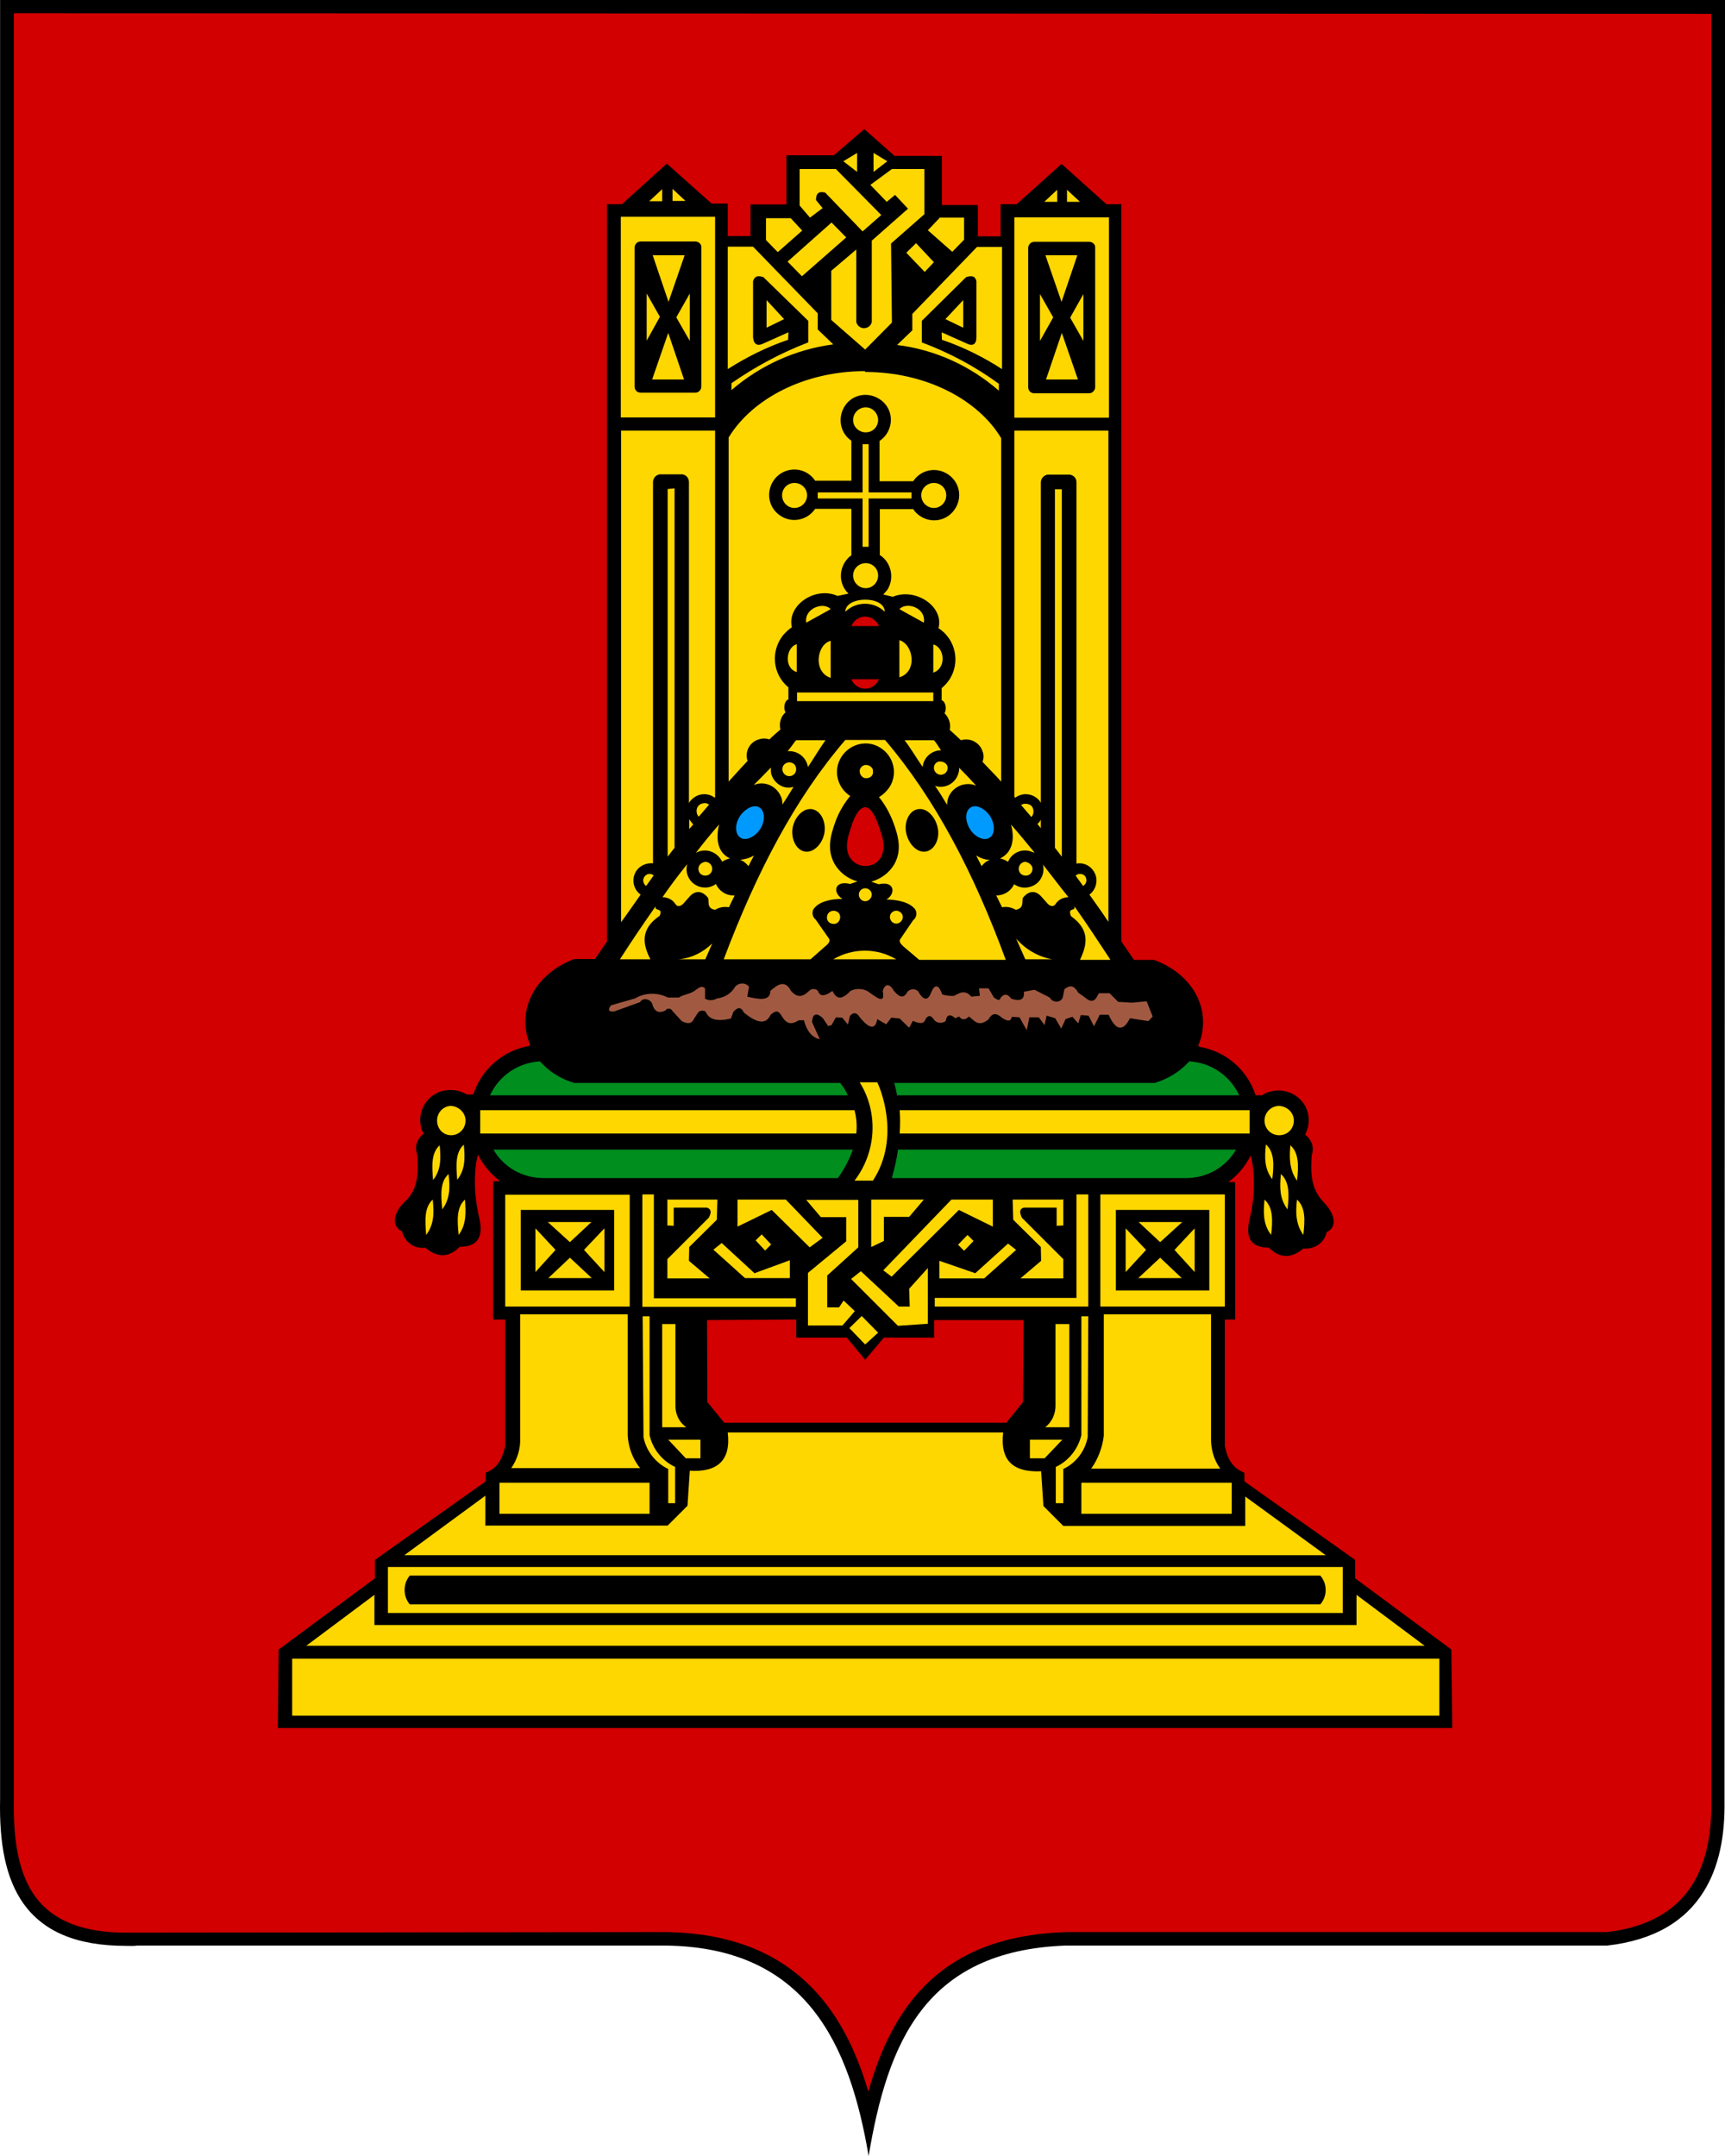
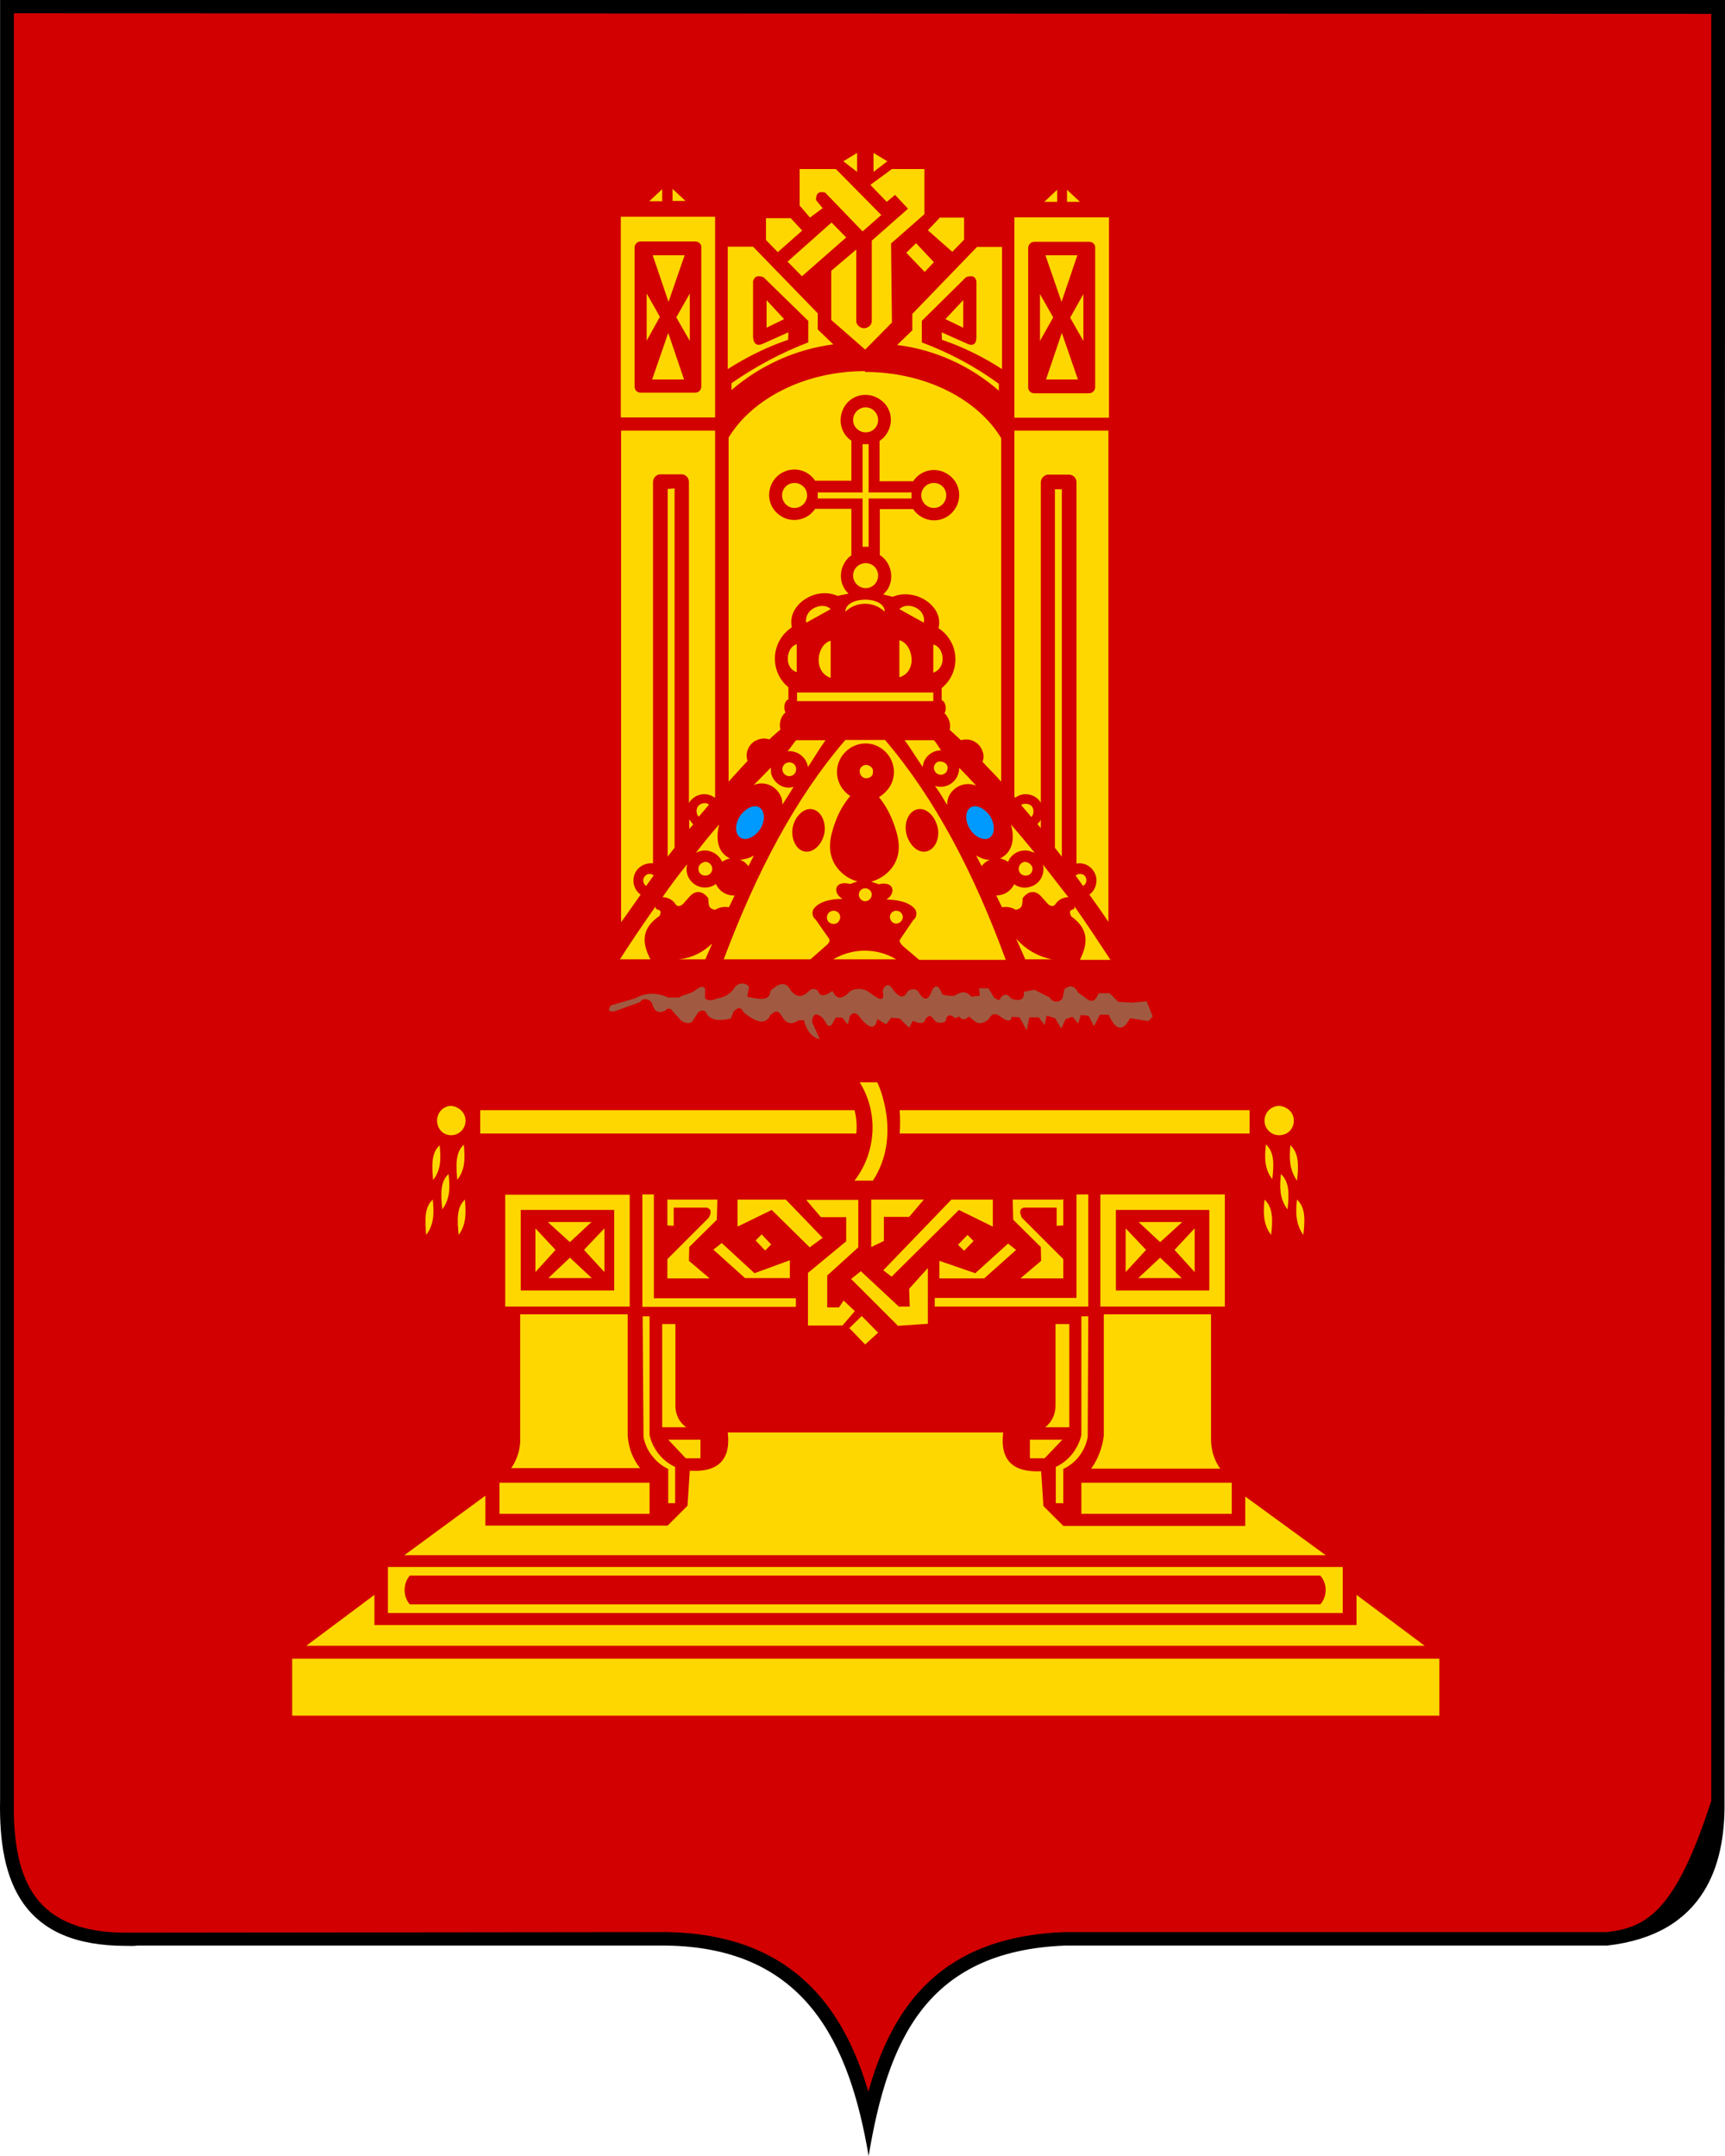
<svg xmlns="http://www.w3.org/2000/svg" width="60" height="75" viewBox="0 0 60 75" fill="none">
  <path d="M60.003 0H0.003V62.6C-0.027 64.1 0.183 65.33 0.823 66.23C1.503 67.17 2.623 67.69 4.383 67.69C4.513 67.69 4.653 67.7 4.783 67.68H23.163C28.033 67.74 29.553 71.1 30.213 75C30.873 71.06 32.173 67.86 37.063 67.68H55.903C57.573 67.49 58.633 66.8 59.253 65.81C59.793 64.95 60.003 63.87 59.983 62.63L60.003 0Z" fill="black" />
-   <path d="M59.523 0.481V62.641C59.543 63.881 59.313 64.841 58.863 65.561C58.283 66.491 57.273 67.051 55.893 67.211H37.053C32.733 67.361 31.043 69.781 30.203 72.761C29.363 69.901 27.593 67.271 23.163 67.211L4.383 67.231C2.873 67.231 1.833 66.811 1.223 65.971C0.693 65.231 0.453 64.171 0.483 62.611V0.461L59.523 0.481Z" fill="#D20000" />
-   <path d="M24.593 45.922L24.603 48.772L25.193 49.492H35.003L35.583 48.772L35.603 45.922H32.493V46.532H30.743L30.093 47.302L29.453 46.532H27.693V45.902L24.593 45.922ZM42.603 45.922V50.302C42.683 50.702 42.843 51.062 43.283 51.232V51.532L47.133 54.262V54.902L50.483 57.382L50.513 60.112H9.663L9.693 57.382L13.043 54.902V54.262L16.893 51.532V51.232C17.333 51.062 17.483 50.702 17.573 50.302V45.902H17.153V41.092H17.403C17.073 40.852 16.803 40.522 16.623 40.162L16.563 40.442C16.473 41.092 16.523 41.752 16.673 42.382C16.803 42.962 16.673 43.372 15.993 43.372C15.563 43.802 15.153 43.712 14.793 43.402C14.423 43.462 14.063 43.202 13.983 42.832C13.653 42.692 13.613 42.242 14.093 41.792C14.573 41.342 14.543 40.742 14.513 40.162C14.403 39.892 14.513 39.602 14.733 39.442C14.463 38.932 14.673 38.282 15.183 38.032C15.513 37.862 15.923 37.882 16.233 38.072H16.463C16.743 37.192 17.513 36.532 18.423 36.382V36.352H18.443C17.973 35.282 18.473 33.932 19.973 33.362H20.693L21.113 32.752V7.102H21.633L23.193 5.692L24.753 7.082H25.313V8.212H26.103V7.112H27.353V5.402H29.003L30.063 4.492L31.113 5.422H32.763V7.132H34.013V8.222H34.803V7.102H35.363L36.923 5.702L38.483 7.102H39.003V32.752L39.443 33.392H40.143C41.663 33.962 42.143 35.312 41.673 36.382H41.703V36.412C42.623 36.562 43.383 37.202 43.673 38.102H43.893C44.373 37.792 45.033 37.922 45.353 38.402C45.563 38.722 45.573 39.142 45.393 39.472C45.623 39.632 45.723 39.922 45.623 40.192C45.593 40.772 45.573 41.342 46.043 41.822C46.503 42.302 46.473 42.722 46.143 42.862C46.073 43.232 45.713 43.472 45.333 43.432C44.973 43.742 44.553 43.822 44.133 43.402C43.463 43.402 43.323 43.012 43.463 42.412C43.623 41.782 43.653 41.122 43.563 40.472L43.503 40.192C43.323 40.562 43.053 40.882 42.723 41.122H42.963V45.902H42.603V45.922Z" fill="black" />
+   <path d="M59.523 0.481V62.641C58.283 66.491 57.273 67.051 55.893 67.211H37.053C32.733 67.361 31.043 69.781 30.203 72.761C29.363 69.901 27.593 67.271 23.163 67.211L4.383 67.231C2.873 67.231 1.833 66.811 1.223 65.971C0.693 65.231 0.453 64.171 0.483 62.611V0.461L59.523 0.481Z" fill="#D20000" />
  <path d="M21.253 34.971L22.093 34.731C22.443 34.521 22.873 34.521 23.233 34.701H23.613C23.773 34.591 24.003 34.581 24.153 34.471C24.303 34.371 24.393 34.261 24.523 34.381V34.741C24.663 34.821 24.823 34.801 24.943 34.731C25.213 34.701 25.443 34.55 25.573 34.321C25.693 34.191 25.893 34.171 26.023 34.291L26.053 34.321L25.993 34.671C26.413 34.771 26.793 34.831 26.793 34.471C27.063 34.231 27.313 34.081 27.513 34.471C27.673 34.641 27.843 34.761 28.143 34.471C28.233 34.381 28.363 34.381 28.453 34.471C28.513 34.671 28.683 34.671 28.953 34.471C29.073 34.701 29.223 34.851 29.583 34.471C29.763 34.381 29.973 34.381 30.163 34.471C30.433 34.651 30.813 35.001 30.703 34.471C30.753 34.281 30.913 34.141 31.093 34.471C31.243 34.641 31.413 34.791 31.563 34.501C31.653 34.401 31.813 34.381 31.923 34.471C31.933 34.491 31.963 34.52 31.963 34.531C32.103 34.77 32.263 34.831 32.373 34.561C32.503 34.221 32.643 34.23 32.773 34.59C32.913 34.641 33.063 34.651 33.193 34.641C33.393 34.521 33.583 34.431 33.783 34.671L34.083 34.641L34.053 34.381H34.383L34.573 34.701C34.713 34.801 34.773 34.821 34.803 34.711C34.923 34.561 35.043 34.561 35.173 34.741C35.493 34.851 35.643 34.761 35.613 34.501L35.983 34.431L36.513 34.701C36.573 34.821 36.723 34.88 36.853 34.821C36.903 34.8 36.933 34.761 36.963 34.711L37.023 34.411C37.183 34.291 37.333 34.23 37.503 34.531L37.743 34.701C37.903 34.851 38.043 34.851 38.133 34.711L38.223 34.55H38.593L38.893 34.851L39.373 34.881L39.883 34.831L40.093 35.361L39.943 35.521L39.303 35.421C39.063 35.901 38.803 35.85 38.563 35.3H38.253L38.053 35.701L37.863 35.331L37.593 35.311L37.503 35.601L37.303 35.371L37.063 35.451L36.913 35.781L36.703 35.421L36.403 35.331L36.333 35.661L36.133 35.391H35.803L35.713 35.84L35.463 35.391L35.193 35.371C35.163 35.541 35.043 35.541 34.833 35.391C34.593 35.181 34.473 35.301 34.383 35.461C34.023 35.751 33.883 35.49 33.703 35.361C33.573 35.49 33.453 35.49 33.363 35.361L33.223 35.421C33.043 35.251 32.923 35.301 32.893 35.521C32.763 35.611 32.593 35.601 32.493 35.481C32.383 35.311 32.293 35.301 32.193 35.451C32.143 35.611 32.013 35.63 31.753 35.51L31.623 35.751L31.293 35.431L31.003 35.401L30.823 35.631L30.513 35.451C30.453 35.821 30.243 35.811 29.893 35.371C29.793 35.211 29.673 35.211 29.563 35.34L29.493 35.641L29.293 35.401L29.073 35.391L28.923 35.661L28.803 35.691L28.623 35.421C28.363 35.181 28.263 35.3 28.243 35.55L28.513 36.151C28.243 36.091 28.063 35.871 27.963 35.491H27.783C27.463 35.701 27.313 35.551 27.183 35.331C27.043 35.101 26.943 35.191 26.803 35.3C26.653 35.641 26.343 35.611 25.873 35.221C25.753 34.981 25.633 35.071 25.513 35.191L25.423 35.431C24.963 35.541 24.663 35.481 24.543 35.191C24.463 35.131 24.343 35.151 24.283 35.221L24.133 35.451C24.063 35.611 23.923 35.631 23.713 35.521L23.383 35.161C23.353 35.091 23.263 35.071 23.193 35.101C23.173 35.121 23.163 35.131 23.143 35.151C22.903 35.271 22.753 35.181 22.683 34.911C22.633 34.791 22.483 34.731 22.363 34.771C22.323 34.791 22.273 34.831 22.263 34.861L21.373 35.181C21.163 35.211 21.133 35.121 21.253 34.971Z" fill="#A15A41" />
  <path d="M25.743 28.382C25.943 28.102 26.253 27.962 26.433 28.102C26.613 28.232 26.613 28.582 26.433 28.852C26.253 29.122 25.923 29.272 25.743 29.132C25.563 29.002 25.553 28.672 25.743 28.382ZM34.433 28.382C34.233 28.102 33.923 27.962 33.743 28.102C33.563 28.232 33.563 28.562 33.743 28.852C33.923 29.132 34.253 29.272 34.433 29.132C34.613 29.002 34.613 28.672 34.433 28.382Z" fill="#009AFF" />
  <path d="M30.093 23.959C30.303 23.959 30.493 23.819 30.573 23.629H29.613C29.683 23.819 29.883 23.959 30.093 23.959ZM30.093 21.449C30.303 21.449 30.493 21.589 30.573 21.779H29.613C29.683 21.589 29.883 21.449 30.093 21.449ZM30.663 29.029C30.583 28.799 30.403 28.099 30.093 28.079C29.773 28.099 29.593 28.799 29.523 29.029C29.433 29.339 29.403 29.729 29.683 29.969C29.923 30.179 30.283 30.179 30.523 29.969C30.783 29.729 30.763 29.339 30.663 29.029Z" fill="#D20000" />
-   <path d="M31.233 39.992C31.193 40.322 31.113 40.642 31.023 40.972V40.982H41.253C41.973 40.982 42.633 40.612 42.993 39.992H31.233ZM18.903 40.982H29.133L29.153 40.972C29.363 40.672 29.543 40.342 29.663 39.992H17.163C17.523 40.612 18.183 40.982 18.903 40.982ZM43.103 38.102C42.783 37.412 42.113 36.962 41.363 36.922C41.043 37.282 40.623 37.532 40.163 37.672H31.103C31.143 37.802 31.173 37.952 31.203 38.102H43.103ZM29.493 38.102C29.423 37.952 29.333 37.802 29.223 37.672H19.973C19.503 37.532 19.103 37.282 18.783 36.922C18.033 36.962 17.363 37.412 17.043 38.102H29.493Z" fill="#008E1F" />
  <path d="M36.773 7.021H36.323L36.773 6.601V7.021ZM37.113 7.021H37.563L37.113 6.601V7.021ZM37.493 13.201L36.933 11.581L36.383 13.201H37.493ZM36.363 8.88L36.923 10.501L37.473 8.88H36.363ZM37.683 11.86V10.23L37.223 11.05L37.683 11.86ZM36.173 10.23V11.86L36.633 11.04L36.173 10.23ZM37.883 8.411H35.973C35.853 8.411 35.763 8.521 35.763 8.621V13.471C35.763 13.591 35.853 13.681 35.973 13.681H37.883C38.003 13.681 38.093 13.571 38.093 13.471V8.621C38.103 8.501 38.003 8.411 37.883 8.411ZM35.283 14.98V27.721L35.313 27.75C35.573 27.55 35.943 27.601 36.153 27.851C36.173 27.871 36.183 27.901 36.203 27.931V16.78C36.203 16.65 36.303 16.53 36.443 16.51H37.203C37.343 16.53 37.443 16.63 37.443 16.78V30.041C37.773 29.98 38.073 30.21 38.133 30.541C38.163 30.761 38.073 30.991 37.893 31.121C38.123 31.441 38.343 31.75 38.553 32.07V14.98H35.283ZM36.693 29.491L36.933 29.8V17.02H36.693V29.491ZM35.283 7.561H38.573V14.53H35.283V7.561ZM16.193 38.98C16.193 39.27 15.963 39.491 15.693 39.491C15.413 39.491 15.203 39.27 15.203 38.98C15.203 38.7 15.423 38.471 15.693 38.471C15.963 38.491 16.193 38.711 16.193 38.98ZM45.003 38.98C45.003 39.27 44.783 39.491 44.493 39.491C44.213 39.491 43.983 39.27 43.983 38.98C43.983 38.7 44.213 38.471 44.493 38.471C44.783 38.491 45.003 38.711 45.003 38.98ZM30.543 20.02C30.543 20.261 30.353 20.46 30.113 20.46C29.873 20.46 29.673 20.261 29.673 20.02C29.673 19.78 29.873 19.59 30.113 19.59C30.353 19.59 30.543 19.78 30.543 20.02ZM23.793 13.201L23.243 11.581L22.683 13.201H23.793ZM22.703 8.88L23.253 10.501L23.813 8.88H22.703ZM23.993 11.86V10.21L23.523 11.04L23.993 11.86ZM22.493 10.21V11.851L22.953 11.021L22.493 10.21ZM40.353 43.21L41.123 42.51H39.603L40.353 43.21ZM40.353 43.751L39.593 44.46H41.103L40.353 43.751ZM40.853 43.48L41.553 44.251V42.73L40.853 43.48ZM39.863 43.48L39.153 44.251V42.73L39.863 43.48ZM19.823 43.21L19.053 42.51H20.573L19.823 43.21ZM19.823 43.751L20.583 44.46H19.073L19.823 43.751ZM19.323 43.48L18.623 44.251V42.73L19.323 43.48ZM20.313 43.48L21.023 44.251V42.73L20.313 43.48ZM30.363 41.07H29.723C30.483 40.08 30.563 38.71 29.903 37.65H30.513C30.563 37.74 31.373 39.52 30.363 41.07ZM30.783 25.741H29.403C27.663 27.761 26.313 30.341 25.173 33.371H28.193L28.703 32.92C28.833 32.82 28.883 32.73 28.833 32.65L28.373 31.991C28.253 31.901 28.223 31.721 28.313 31.601C28.503 31.361 28.893 31.27 29.303 31.27C28.953 31.061 29.013 30.61 29.573 30.75L29.823 30.661C29.493 30.571 29.213 30.36 29.033 30.061C28.763 29.581 28.863 29.11 29.073 28.541C29.193 28.23 29.363 27.94 29.573 27.69C29.103 27.39 28.973 26.77 29.273 26.32C29.573 25.86 30.183 25.721 30.633 26.02C31.103 26.32 31.233 26.941 30.933 27.391C30.843 27.521 30.723 27.64 30.573 27.73C30.773 27.971 30.933 28.261 31.053 28.561C31.263 29.11 31.373 29.59 31.103 30.07C30.923 30.37 30.633 30.58 30.303 30.67L30.563 30.76C31.113 30.63 31.173 31.081 30.833 31.291C31.233 31.3 31.623 31.381 31.823 31.621C31.913 31.741 31.883 31.92 31.763 32.01L31.313 32.67C31.263 32.74 31.313 32.83 31.443 32.94L31.973 33.391H34.983C33.873 30.361 32.523 27.781 30.783 25.741ZM44.033 39.81C43.983 40.24 43.973 40.66 44.253 41.02C44.313 40.531 44.333 40.081 44.033 39.81ZM43.983 41.73C43.943 42.16 43.923 42.58 44.213 42.96C44.273 42.45 44.283 42.001 43.983 41.73ZM45.113 41.73C45.063 42.16 45.063 42.58 45.333 42.96C45.393 42.45 45.413 42.001 45.113 41.73ZM44.553 40.84C44.513 41.28 44.493 41.68 44.783 42.07C44.843 41.56 44.853 41.11 44.553 40.84ZM44.883 39.84C44.843 40.27 44.843 40.69 45.113 41.07C45.173 40.56 45.183 40.11 44.883 39.84ZM31.293 38.621C31.313 38.891 31.313 39.161 31.293 39.431H43.463V38.621H31.293ZM29.723 38.621H16.703V39.431H29.783C29.813 39.181 29.793 38.891 29.723 38.621ZM16.173 41.73C15.873 42.001 15.903 42.45 15.953 42.96C16.233 42.58 16.203 42.16 16.173 41.73ZM15.603 40.84C15.303 41.11 15.333 41.56 15.383 42.07C15.663 41.7 15.653 41.28 15.603 40.84ZM16.133 39.82C15.833 40.09 15.863 40.541 15.903 41.041C16.193 40.681 16.173 40.26 16.133 39.82ZM15.293 39.84C14.993 40.11 15.023 40.56 15.063 41.05C15.353 40.69 15.333 40.27 15.293 39.84ZM15.053 41.73C14.753 42.001 14.783 42.45 14.823 42.96C15.113 42.58 15.093 42.16 15.053 41.73ZM29.973 45.78L29.543 46.201L30.093 46.77L30.543 46.36L29.973 45.78ZM29.853 43.391V41.741H28.043L28.553 42.34H29.433V43.181L28.103 44.28V46.11H29.303L29.733 45.61L29.343 45.241L29.183 45.48H28.773V44.371L29.853 43.391ZM26.493 42.94L26.283 43.15L26.613 43.501L26.823 43.291L26.493 42.94ZM26.243 44.291L25.103 43.241L24.813 43.471L25.913 44.46H27.473V43.84L26.243 44.291ZM27.333 41.73H25.653V42.67L26.843 42.09L28.163 43.391L28.613 43.06L27.333 41.73ZM24.933 42.431L24.953 41.73H23.223L23.213 41.71V42.63L23.433 42.641V42.01H24.593C24.743 42.06 24.753 42.18 24.653 42.36L23.213 43.8V44.471H24.683L23.963 43.86L23.973 43.38M22.743 45.15V41.55H22.343V45.46H27.683V45.161H22.743M30.303 41.73V43.38L30.743 43.17V42.331H31.623L32.133 41.73H30.303ZM31.623 44.831L31.643 45.451H31.263L29.943 44.221L29.603 44.491L31.233 46.121L32.273 46.05V44.11L31.623 44.831ZM33.653 42.96L33.323 43.3L33.533 43.51L33.863 43.17L33.653 42.96ZM35.063 43.26L33.923 44.291L32.673 43.86V44.471H34.233L35.343 43.48L35.063 43.26ZM33.093 41.73L30.723 44.19L31.013 44.411L33.353 42.09L34.533 42.67V41.73H33.093ZM36.983 42.63V41.71L36.953 41.73H35.223L35.243 42.431L36.203 43.38L36.213 43.86L35.493 44.471H36.983V43.8L35.543 42.36C35.453 42.16 35.463 42.06 35.603 42.01H36.753V42.641M37.443 41.55V45.15H32.513V45.451H37.853V41.55H37.443ZM23.493 48.871V46.06H23.033V49.65H23.873C23.613 49.47 23.483 49.181 23.493 48.871ZM23.243 50.081L23.853 50.73H24.363V50.081H23.243ZM22.593 49.92V45.791H22.353L22.383 49.991C22.473 50.471 22.803 50.891 23.243 51.101V52.291H23.483V51.03C23.033 50.82 22.703 50.41 22.593 49.92ZM21.833 49.951V45.721H18.093V50.01C18.113 50.38 17.993 50.77 17.783 51.07H22.263C22.013 50.76 21.863 50.371 21.833 49.951ZM17.373 51.581H22.593V52.661H17.373V51.581ZM36.713 46.06V48.871C36.723 49.171 36.593 49.47 36.353 49.65H37.193V46.06H36.713ZM35.823 50.081V50.73H36.333L36.953 50.081H35.823ZM37.613 45.791V49.92C37.503 50.4 37.173 50.82 36.723 51.03V52.291H36.983V51.101C37.433 50.891 37.743 50.471 37.833 49.991L37.853 45.791H37.613ZM42.123 50.01V45.721H38.393V49.951C38.343 50.351 38.193 50.76 37.953 51.09H42.443C42.213 50.77 42.113 50.4 42.123 50.01ZM37.613 51.581H42.843V52.661H37.613V51.581ZM43.313 52.06V53.081H36.983L36.293 52.391L36.213 51.181C35.283 51.221 34.773 50.851 34.893 49.831H25.313C25.433 50.831 24.923 51.221 23.993 51.161L23.913 52.38L23.223 53.07H16.883V52.03L14.063 54.101H46.113M10.163 57.701H50.063V59.681H10.163V57.701ZM47.183 55.48V56.53H13.023V55.48L10.653 57.251H49.553L47.183 55.48ZM13.493 54.51H46.703V56.11H13.493V54.51ZM30.543 14.61C30.543 14.85 30.353 15.04 30.113 15.04C29.873 15.04 29.673 14.85 29.673 14.61C29.673 14.37 29.873 14.17 30.113 14.17C30.353 14.17 30.543 14.38 30.543 14.61ZM32.913 17.23C32.913 17.471 32.723 17.67 32.483 17.67C32.243 17.67 32.043 17.471 32.043 17.23C32.043 16.991 32.243 16.8 32.483 16.8C32.723 16.8 32.913 16.991 32.913 17.23ZM28.073 17.23C28.073 17.471 27.873 17.67 27.633 17.67C27.393 17.67 27.203 17.471 27.203 17.23C27.203 16.991 27.393 16.8 27.633 16.8C27.873 16.8 28.073 16.991 28.073 17.23ZM30.213 17.13V15.451H30.003V17.13H28.443V17.34H30.003V19.02H30.213V17.34H31.703V17.13H30.213ZM30.083 12.911C27.983 12.911 26.163 13.871 25.343 15.221V27.19C25.563 26.95 25.773 26.711 26.003 26.471C25.893 26.161 26.073 25.811 26.393 25.721C26.513 25.681 26.643 25.681 26.763 25.721C26.883 25.601 27.023 25.48 27.143 25.38C27.093 25.15 27.153 24.93 27.323 24.78C27.233 24.63 27.293 24.361 27.423 24.331V23.911C26.873 23.461 26.793 22.65 27.243 22.09C27.333 21.99 27.423 21.9 27.543 21.82C27.363 21.06 28.353 20.381 29.133 20.73L29.513 20.65C29.163 20.32 29.163 19.77 29.493 19.42C29.523 19.38 29.573 19.35 29.613 19.32V17.701H28.353C28.083 18.101 27.543 18.21 27.143 17.94C26.733 17.67 26.633 17.131 26.903 16.721C27.173 16.321 27.713 16.21 28.113 16.48C28.203 16.541 28.293 16.631 28.353 16.721H29.613V15.331C29.213 15.061 29.123 14.52 29.393 14.11C29.663 13.71 30.203 13.621 30.603 13.891C31.013 14.161 31.103 14.701 30.833 15.101C30.773 15.191 30.693 15.27 30.593 15.34V16.741H31.763C32.033 16.331 32.573 16.23 32.973 16.5C33.383 16.77 33.483 17.31 33.213 17.71C32.943 18.12 32.403 18.221 32.003 17.951C31.913 17.891 31.833 17.82 31.763 17.71H30.603V19.32H30.623C31.013 19.59 31.113 20.131 30.863 20.52C30.813 20.581 30.773 20.621 30.723 20.681L31.053 20.76C31.833 20.43 32.843 21.091 32.643 21.851C33.243 22.241 33.413 23.041 33.023 23.641C32.943 23.761 32.853 23.85 32.753 23.94V24.36C32.883 24.39 32.943 24.66 32.853 24.811C33.003 24.96 33.083 25.181 33.033 25.391C33.173 25.511 33.293 25.631 33.423 25.75C33.743 25.651 34.073 25.83 34.173 26.13C34.223 26.25 34.223 26.381 34.173 26.5C34.383 26.73 34.613 26.95 34.823 27.19V15.241C34.013 13.891 32.193 12.94 30.093 12.94L30.083 12.911ZM27.723 24.09H32.463V24.391H27.723V24.09ZM29.403 21.28C29.783 20.91 30.393 20.91 30.773 21.28C30.773 20.71 29.403 20.73 29.403 21.28ZM28.043 21.661L28.893 21.19C28.643 20.92 27.963 21.161 28.043 21.661ZM27.713 23.38V22.411C27.353 22.501 27.243 23.23 27.713 23.38ZM28.893 23.581V22.291C28.413 22.41 28.263 23.371 28.893 23.581ZM31.283 22.27V23.561C31.923 23.37 31.773 22.41 31.283 22.27ZM32.463 22.42V23.4C32.943 23.23 32.843 22.51 32.463 22.42ZM31.283 21.19L32.133 21.661C32.223 21.161 31.553 20.91 31.283 21.19ZM23.393 6.57V6.991H23.843L23.393 6.57ZM22.583 7H23.033V6.581L22.583 7ZM23.223 17.01V29.8L23.463 29.491V16.991L23.223 17.01ZM35.873 28.03C35.823 27.99 35.753 27.96 35.673 27.96C35.613 27.96 35.573 27.971 35.513 28L35.873 28.42C35.973 28.32 35.973 28.14 35.873 28.03ZM24.503 27.94C24.423 27.94 24.353 27.971 24.303 28.02C24.203 28.12 24.203 28.301 24.303 28.411L24.663 27.991C24.623 27.961 24.563 27.93 24.503 27.94ZM23.973 28.5V28.84L24.113 28.681C24.063 28.621 24.023 28.57 23.973 28.5ZM21.603 14.98V32.081C21.833 31.771 22.053 31.441 22.283 31.121C22.013 30.931 21.953 30.55 22.143 30.28C22.253 30.13 22.433 30.04 22.613 30.03C22.643 30.03 22.683 30.03 22.713 30.03V16.77C22.713 16.631 22.823 16.511 22.953 16.5H23.723C23.853 16.511 23.963 16.62 23.963 16.77V27.94C23.973 27.91 23.993 27.881 24.023 27.851C24.233 27.601 24.593 27.55 24.863 27.75L24.873 27.73V14.98H24.893H21.623H21.603ZM36.083 28.661L36.203 28.811V28.51C36.173 28.57 36.143 28.621 36.083 28.661ZM22.593 30.4C22.473 30.4 22.373 30.51 22.373 30.63C22.373 30.7 22.413 30.78 22.473 30.82L22.733 30.46C22.713 30.43 22.673 30.4 22.593 30.4ZM37.763 30.51C37.713 30.43 37.643 30.4 37.563 30.4C37.503 30.4 37.463 30.42 37.413 30.46L37.673 30.82C37.773 30.76 37.823 30.631 37.763 30.52C37.773 30.511 37.773 30.51 37.763 30.51ZM30.383 5.32V5.98L30.863 5.61L30.383 5.32ZM29.333 5.61L29.813 5.98V5.32L29.333 5.61ZM32.883 11.101L33.503 11.4V10.44L32.883 11.101ZM26.663 10.44V11.4L27.273 11.101L26.663 10.44ZM25.443 13.331V13.57C26.453 12.7 27.683 12.15 28.983 11.98L28.443 11.46V10.9L26.193 8.581H25.313V12.84C25.973 12.42 26.673 12.07 27.413 11.82L27.423 11.56L26.573 11.94C26.343 12.06 26.213 11.98 26.193 11.73V9.78C26.253 9.61 26.343 9.571 26.553 9.641L28.113 11.161V11.911C27.173 12.271 26.273 12.751 25.443 13.331ZM31.863 8.46L31.523 8.791L32.163 9.46L32.483 9.121L31.863 8.46ZM32.673 7.59L32.273 8.01L33.123 8.76L33.533 8.34V7.57H32.673M27.503 7.59H26.643V8.351L27.053 8.771L27.903 8.021L27.503 7.59ZM28.923 7.741L27.393 9.101L27.893 9.61L29.433 8.26L28.923 7.741ZM29.073 5.88H27.813V7.15L28.173 7.57L28.613 7.241L28.383 6.96C28.383 6.78 28.433 6.631 28.703 6.701L30.003 8.05L30.653 7.48M35.663 29.98C35.543 29.98 35.433 30.091 35.433 30.221C35.433 30.361 35.543 30.46 35.673 30.46C35.813 30.46 35.913 30.361 35.913 30.221C35.913 30.101 35.793 30 35.663 29.98ZM24.533 29.98C24.393 30 24.293 30.101 24.293 30.221C24.293 30.361 24.393 30.46 24.533 30.46C24.663 30.46 24.773 30.361 24.773 30.221C24.773 30.091 24.663 29.98 24.533 29.98ZM30.323 31.121C30.323 31.241 30.213 31.351 30.093 31.351C29.973 31.351 29.873 31.241 29.873 31.121C29.873 31.001 29.973 30.9 30.093 30.9C30.213 30.9 30.323 31.001 30.323 31.121ZM31.403 31.9C31.403 32.02 31.293 32.13 31.173 32.13C31.053 32.13 30.953 32.02 30.953 31.9C30.953 31.78 31.053 31.681 31.173 31.681C31.293 31.681 31.403 31.78 31.403 31.9ZM29.003 31.681C28.863 31.681 28.763 31.78 28.763 31.92C28.763 32.05 28.863 32.141 29.003 32.141C29.123 32.141 29.223 32.04 29.223 31.9C29.223 31.78 29.133 31.691 29.003 31.681ZM27.453 26.52C27.323 26.52 27.213 26.62 27.213 26.76C27.213 26.89 27.323 27 27.453 27C27.593 27 27.693 26.89 27.693 26.76C27.693 26.62 27.593 26.52 27.453 26.52ZM32.723 26.491C32.583 26.471 32.483 26.59 32.483 26.71C32.483 26.831 32.583 26.951 32.723 26.951C32.853 26.951 32.963 26.85 32.963 26.71C32.963 26.59 32.853 26.501 32.723 26.491ZM30.123 26.61C29.993 26.61 29.883 26.731 29.903 26.851C29.913 26.971 30.023 27.09 30.143 27.07C30.273 27.07 30.383 26.971 30.363 26.831C30.383 26.731 30.263 26.61 30.123 26.61ZM25.743 29.911C25.863 29.951 25.953 30.03 26.033 30.13L26.223 29.76C26.073 29.85 25.913 29.891 25.743 29.911ZM23.603 33.371H24.533L24.773 32.82C24.453 33.13 24.053 33.331 23.603 33.371ZM22.803 31.59V31.53C22.373 32.14 21.953 32.761 21.563 33.371H22.623C22.353 32.851 22.263 32.32 22.943 31.86C23.063 31.6 22.833 31.68 22.803 31.59ZM25.503 31.15C25.253 31.15 25.013 31 24.903 30.75C24.623 30.96 24.213 30.9 24.003 30.61C23.883 30.45 23.853 30.25 23.903 30.061C23.603 30.43 23.313 30.82 23.043 31.21C23.223 31.21 23.403 31.301 23.493 31.451C23.573 31.571 23.693 31.51 23.763 31.44L24.003 31.17C24.203 30.96 24.443 30.991 24.633 31.241C24.663 31.411 24.593 31.6 24.873 31.65C25.013 31.56 25.193 31.53 25.353 31.561L25.553 31.15H25.503ZM25.283 29.8C24.963 29.59 24.893 29.161 25.013 28.681C24.723 29.011 24.453 29.34 24.203 29.67C24.513 29.49 24.903 29.611 25.083 29.911C25.103 29.941 25.113 29.951 25.113 29.98C25.203 29.921 25.293 29.88 25.403 29.86C25.373 29.86 25.323 29.83 25.283 29.8ZM26.823 26.911C26.813 26.861 26.813 26.8 26.813 26.76C26.813 26.74 26.813 26.731 26.813 26.701C26.613 26.911 26.423 27.101 26.213 27.311C26.573 27.151 26.993 27.33 27.153 27.69C27.203 27.78 27.213 27.881 27.213 27.991C27.353 27.781 27.473 27.581 27.603 27.371C27.263 27.481 26.913 27.251 26.823 26.911ZM27.693 25.75C27.603 25.84 27.503 26.02 27.393 26.13H27.453C27.783 26.13 28.053 26.371 28.103 26.681C28.293 26.401 28.503 26.041 28.713 25.75H27.693ZM31.173 33.371C30.503 32.971 29.663 32.971 28.983 33.371H31.173ZM35.343 32.65L35.663 33.371H36.593C36.113 33.281 35.673 33.03 35.343 32.65ZM38.613 33.371C38.213 32.761 37.803 32.14 37.373 31.53V31.59C37.353 31.68 37.133 31.591 37.253 31.871C37.913 32.341 37.823 32.851 37.563 33.391H38.613M36.273 30.061C36.363 30.401 36.173 30.761 35.823 30.851C35.633 30.911 35.433 30.87 35.273 30.76C35.163 31 34.923 31.15 34.653 31.15L34.853 31.561C35.013 31.53 35.183 31.56 35.333 31.65C35.613 31.59 35.543 31.411 35.573 31.241C35.763 30.991 36.003 30.96 36.203 31.17L36.443 31.44C36.513 31.51 36.633 31.571 36.713 31.451C36.803 31.301 36.983 31.21 37.163 31.21C36.863 30.84 36.573 30.45 36.273 30.07M33.953 29.76L34.143 30.13C34.223 30.03 34.313 29.951 34.433 29.911C34.263 29.911 34.103 29.85 33.953 29.76ZM35.163 28.681C35.303 29.161 35.213 29.59 34.893 29.8C34.853 29.83 34.823 29.85 34.773 29.86C34.883 29.88 34.973 29.921 35.063 29.98C35.193 29.651 35.583 29.491 35.913 29.641C35.943 29.651 35.963 29.65 35.993 29.67C35.723 29.34 35.453 29.011 35.163 28.681ZM33.363 26.71C33.363 26.79 33.353 26.851 33.333 26.911C33.233 27.251 32.873 27.45 32.523 27.34C32.673 27.55 32.813 27.78 32.943 28C32.943 27.901 32.963 27.791 33.003 27.701C33.173 27.341 33.593 27.181 33.953 27.331C33.773 27.131 33.573 26.92 33.363 26.71ZM32.483 25.75H31.463C31.673 26.02 31.883 26.381 32.093 26.681C32.123 26.351 32.403 26.101 32.733 26.101C32.663 26.011 32.573 25.84 32.483 25.75ZM33.603 11.94L32.753 11.56L32.763 11.82C33.503 12.07 34.203 12.42 34.853 12.84V8.59H33.983L31.733 10.92V11.491L31.203 12.001C32.513 12.161 33.743 12.72 34.743 13.59V13.351C33.923 12.751 33.023 12.271 32.063 11.911V11.161L33.603 9.641C33.813 9.571 33.923 9.61 33.963 9.78V11.73C33.963 11.98 33.833 12.06 33.603 11.94ZM32.133 5.88H31.023L30.273 6.431L30.843 7.021L31.133 6.78L31.583 7.26L30.323 8.371V11.201C30.293 11.351 30.143 11.441 29.993 11.411C29.883 11.381 29.813 11.311 29.783 11.201V8.681L28.913 9.42V11.13L30.093 12.161L31.023 11.221L30.993 8.471L32.153 7.451V5.88M21.593 7.541H24.873V14.521H21.593V7.541ZM17.573 41.56V45.451H21.903V41.56H17.573ZM38.273 41.55V45.451H42.603V41.55H38.273ZM32.213 29.621C31.913 29.681 31.613 29.381 31.523 28.991C31.433 28.601 31.623 28.2 31.923 28.15C32.223 28.09 32.523 28.39 32.613 28.78C32.703 29.17 32.513 29.561 32.213 29.621ZM28.673 28.991C28.593 29.381 28.283 29.681 27.983 29.621C27.683 29.561 27.503 29.17 27.573 28.78C27.653 28.39 27.963 28.09 28.263 28.15H28.253C28.563 28.21 28.743 28.601 28.673 28.991ZM24.183 8.4H22.283C22.163 8.4 22.073 8.5 22.073 8.61V13.451C22.073 13.571 22.163 13.661 22.283 13.661H24.183C24.303 13.661 24.393 13.561 24.393 13.451V8.621C24.413 8.501 24.303 8.4 24.183 8.4ZM42.063 44.891H38.813V42.09H42.063V44.891ZM18.113 42.09H21.363V44.891H18.113V42.09ZM45.923 54.81H14.253C14.013 55.09 14.013 55.531 14.253 55.81H45.923C46.173 55.531 46.173 55.09 45.923 54.81ZM49.143 59.31H11.043C10.803 58.931 10.803 58.45 11.043 58.06H49.143C49.323 58.471 49.373 58.95 49.143 59.31Z" fill="#FFD700" />
</svg>